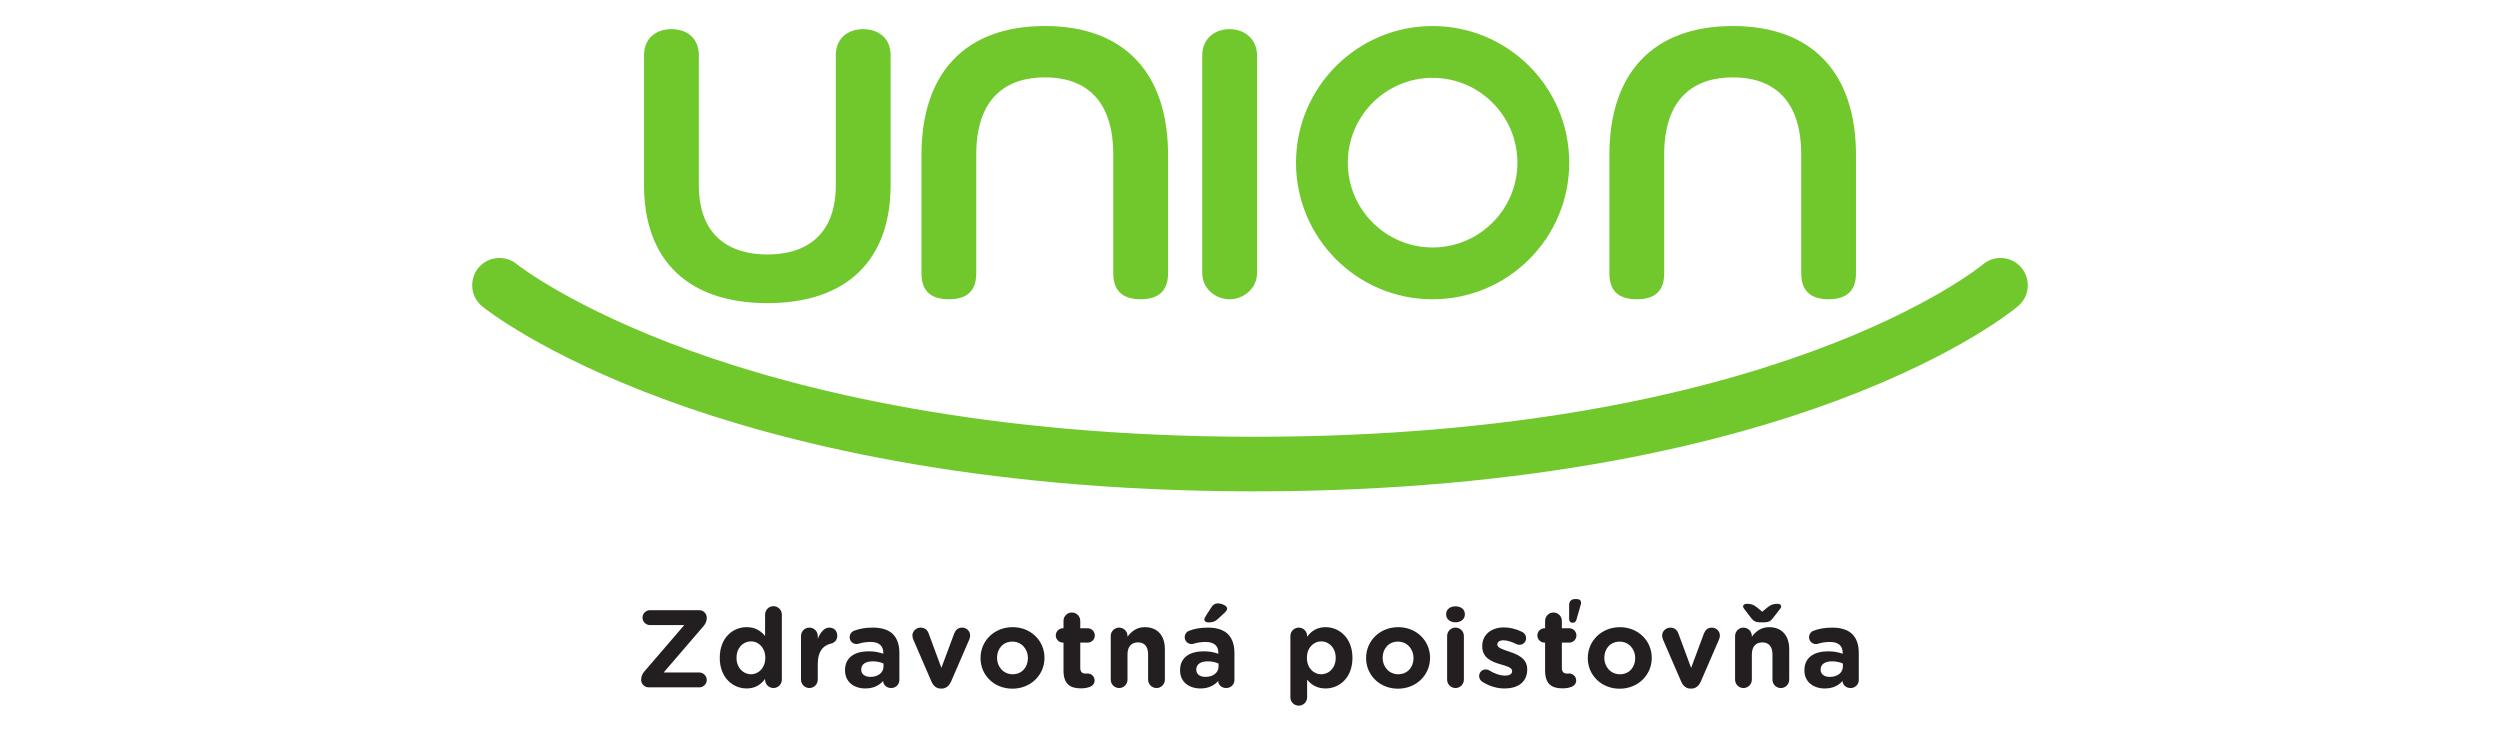
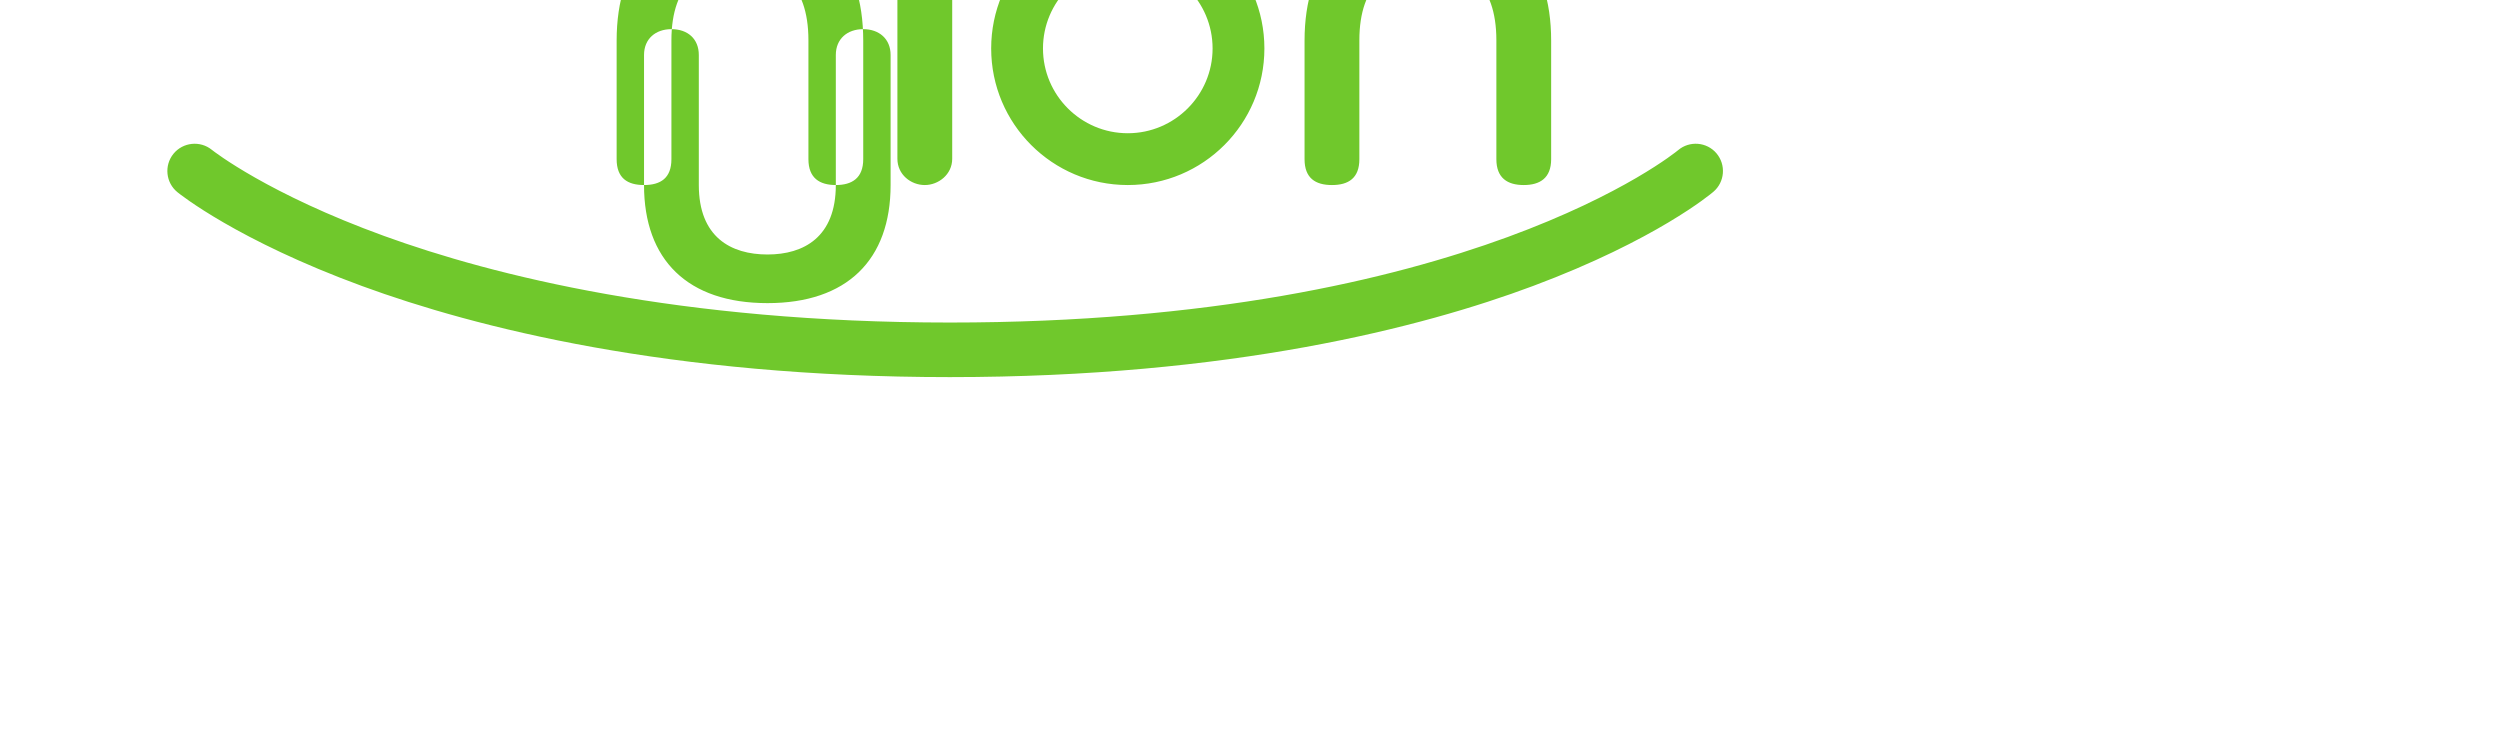
<svg xmlns="http://www.w3.org/2000/svg" xmlns:ns1="http://sodipodi.sourceforge.net/DTD/sodipodi-0.dtd" xmlns:ns2="http://www.inkscape.org/namespaces/inkscape" width="410pt" height="120pt" viewBox="0 0 410 120" version="1.1" id="svg3571" ns1:docname="logo_union-zp.svg" ns2:version="1.2.2 (732a01da63, 2022-12-09)">
  <defs id="defs3575" />
  <ns1:namedview id="namedview3573" pagecolor="#ffffff" bordercolor="#666666" borderopacity="1.0" ns2:showpageshadow="2" ns2:pageopacity="0.0" ns2:pagecheckerboard="0" ns2:deskcolor="#d1d1d1" ns2:document-units="pt" showgrid="false" ns2:zoom="0.88305718" ns2:cx="180.6225" ns2:cy="154.57663" ns2:current-layer="svg3571" />
  <g id="g5511" transform="translate(65.387,-102.443)">
-     <path fill-rule="nonzero" fill="#70c82c" fill-opacity="1" d="m 40.234,132.789 v -21.328 c 0,-2.656 1.898,-4.238 4.492,-4.238 2.66,0 4.492,1.582 4.492,4.238 v 21.328 c 0,8.543 5.254,11.391 11.266,11.391 5.949,0 11.203,-2.848 11.203,-11.391 v -21.328 c 0,-2.656 1.898,-4.238 4.492,-4.238 2.598,0 4.492,1.582 4.492,4.238 v 21.328 c 0,12.277 -7.148,19.367 -20.188,19.367 -13.098,0 -20.25,-7.09 -20.25,-19.367 m 49.992,18.734 c 2.723,0 4.492,-1.141 4.492,-4.242 v -19.492 c 0,-9.492 5.129,-12.656 11.266,-12.656 6.141,0 11.203,3.164 11.203,12.656 v 19.492 c 0,3.102 1.836,4.242 4.496,4.242 2.656,0 4.492,-1.141 4.492,-4.242 v -19.43 c 0,-13.289 -7.027,-21.137 -20.191,-21.137 -13.227,0 -20.25,7.848 -20.25,21.137 v 19.43 c 0,3.102 1.773,4.242 4.492,4.242 m 175.883,-5.199 c -1.594,-1.879 -4.426,-2.105 -6.305,-0.508 -0.336,0.281 -34.348,28.258 -119.422,28.258 -44.375,0 -74.945,-7.719 -92.773,-14.195 -18.996,-6.891 -27.898,-13.84 -28.266,-14.133 -1.91,-1.547 -4.734,-1.254 -6.289,0.652 -1.555,1.918 -1.266,4.742 0.648,6.297 0.395,0.32 9.816,7.887 30.285,15.395 18.574,6.812 50.375,14.934 96.395,14.934 46.023,0 77.418,-8.129 95.652,-14.949 20.195,-7.551 29.191,-15.121 29.562,-15.441 1.879,-1.594 2.109,-4.426 0.512,-6.309 m -129.836,5.199 c 2.219,0 4.496,-1.711 4.496,-4.305 v -35.695 c 0,-2.594 -1.961,-4.301 -4.496,-4.301 -2.594,0 -4.492,1.707 -4.492,4.301 v 35.695 c 0,2.594 2.215,4.305 4.492,4.305 m 10.887,-22.402 c 0,-12.375 10.031,-22.406 22.406,-22.406 12.371,0 22.402,10.031 22.402,22.406 0,12.371 -10.031,22.402 -22.402,22.402 -12.375,0 -22.406,-10.031 -22.406,-22.402 m 8.496,0 c 0,7.668 6.238,13.906 13.91,13.906 7.668,0 13.906,-6.238 13.906,-13.906 0,-7.672 -6.238,-13.914 -13.906,-13.914 -7.672,0 -13.91,6.242 -13.91,13.914 m 47.391,22.402 c 2.723,0 4.496,-1.141 4.496,-4.242 v -19.492 c 0,-9.492 5.125,-12.656 11.266,-12.656 6.137,0 11.203,3.164 11.203,12.656 v 19.492 c 0,3.102 1.832,4.242 4.488,4.242 2.66,0 4.496,-1.141 4.496,-4.242 v -19.43 c 0,-13.289 -7.023,-21.137 -20.188,-21.137 -13.23,0 -20.254,7.848 -20.254,21.137 v 19.43 c 0,3.102 1.773,4.242 4.492,4.242" id="path3567" />
-     <path fill-rule="nonzero" fill="#231f20" fill-opacity="1" d="m 39.762,213.945 v -0.055 c 0,-0.492 0.184,-0.922 0.508,-1.305 l 6.562,-7.629 h -5.621 c -0.672,0 -1.23,-0.547 -1.23,-1.215 0,-0.668 0.559,-1.23 1.23,-1.23 h 8.082 c 0.668,0 1.23,0.562 1.23,1.23 v 0.055 c 0,0.488 -0.184,0.902 -0.508,1.305 l -6.562,7.629 h 5.84 c 0.668,0 1.23,0.562 1.23,1.23 0,0.668 -0.562,1.211 -1.23,1.211 h -8.301 c -0.668,0 -1.23,-0.562 -1.23,-1.227 m 23.074,-0.039 c 0,0.758 -0.617,1.375 -1.375,1.375 -0.762,0 -1.375,-0.617 -1.375,-1.375 v -0.125 c -0.672,0.906 -1.594,1.57 -3.02,1.57 -2.262,0 -4.414,-1.773 -4.414,-5.008 v -0.035 c 0,-3.238 2.117,-5.012 4.414,-5.012 1.465,0 2.367,0.672 3.02,1.449 v -3.508 c 0,-0.762 0.613,-1.379 1.375,-1.379 0.758,0 1.375,0.617 1.375,1.379 z m -7.434,-3.598 v 0.035 c 0,1.613 1.086,2.676 2.367,2.676 1.285,0 2.352,-1.062 2.352,-2.676 v -0.035 c 0,-1.609 -1.066,-2.676 -2.352,-2.676 -1.281,0 -2.367,1.047 -2.367,2.676 m 10.574,-3.562 c 0,-0.762 0.613,-1.375 1.371,-1.375 0.762,0 1.379,0.613 1.379,1.375 v 0.434 c 0.398,-0.941 1.047,-1.809 1.863,-1.809 0.848,0 1.336,0.562 1.336,1.34 0,0.719 -0.469,1.156 -1.031,1.281 -1.391,0.324 -2.168,1.395 -2.168,3.348 v 2.566 c 0,0.758 -0.617,1.375 -1.379,1.375 -0.758,0 -1.371,-0.617 -1.371,-1.375 z m 7.219,5.641 v -0.035 c 0,-2.113 1.609,-3.094 3.906,-3.094 0.977,0 1.68,0.164 2.371,0.398 v -0.16 c 0,-1.141 -0.707,-1.773 -2.078,-1.773 -0.762,0 -1.379,0.109 -1.898,0.27 -0.164,0.055 -0.273,0.074 -0.402,0.074 -0.633,0 -1.137,-0.488 -1.137,-1.121 0,-0.492 0.309,-0.906 0.742,-1.066 0.867,-0.328 1.809,-0.508 3.09,-0.508 1.504,0 2.586,0.398 3.273,1.082 0.723,0.727 1.051,1.793 1.051,3.094 v 4.414 c 0,0.742 -0.598,1.32 -1.34,1.32 -0.797,0 -1.32,-0.562 -1.32,-1.141 v -0.016 c -0.672,0.742 -1.59,1.227 -2.93,1.227 -1.824,0 -3.328,-1.047 -3.328,-2.965 m 6.312,-0.633 v -0.488 c -0.469,-0.219 -1.086,-0.363 -1.754,-0.363 -1.176,0 -1.898,0.473 -1.898,1.34 v 0.039 c 0,0.738 0.613,1.172 1.5,1.172 1.285,0 2.152,-0.707 2.152,-1.699 m 9.547,3.617 h -0.145 c -0.742,0 -1.25,-0.469 -1.555,-1.195 l -2.965,-6.852 c -0.074,-0.184 -0.145,-0.414 -0.145,-0.668 0,-0.652 0.594,-1.285 1.336,-1.285 0.742,0 1.141,0.418 1.34,0.977 l 2.078,5.625 2.117,-5.664 c 0.18,-0.465 0.559,-0.938 1.285,-0.938 0.723,0 1.316,0.562 1.316,1.301 0,0.238 -0.086,0.523 -0.141,0.652 l -2.969,6.852 c -0.309,0.703 -0.812,1.195 -1.555,1.195 m 6.367,-4.992 v -0.035 c 0,-2.785 2.242,-5.047 5.262,-5.047 3,0 5.227,2.227 5.227,5.012 v 0.035 c 0,2.785 -2.242,5.043 -5.262,5.043 -3.004,0 -5.227,-2.223 -5.227,-5.008 m 7.773,0 v -0.035 c 0,-1.43 -1.027,-2.676 -2.547,-2.676 -1.574,0 -2.516,1.211 -2.516,2.641 v 0.035 c 0,1.426 1.031,2.676 2.551,2.676 1.574,0 2.512,-1.211 2.512,-2.641 m 5.836,2.043 V 207.832 h -0.09 c -0.648,0 -1.176,-0.527 -1.176,-1.176 0,-0.652 0.527,-1.18 1.176,-1.18 h 0.09 v -1.207 c 0,-0.762 0.617,-1.375 1.375,-1.375 0.762,0 1.375,0.613 1.375,1.375 v 1.207 h 1.211 c 0.652,0 1.176,0.527 1.176,1.18 0,0.648 -0.523,1.176 -1.176,1.176 h -1.211 v 4.141 c 0,0.629 0.273,0.938 0.887,0.938 0.09,0 0.273,-0.016 0.324,-0.016 0.617,0 1.141,0.504 1.141,1.141 0,0.484 -0.324,0.883 -0.707,1.027 -0.504,0.199 -0.973,0.27 -1.574,0.27 -1.68,0 -2.82,-0.668 -2.82,-2.91 m 7.746,-5.676 c 0,-0.762 0.617,-1.375 1.375,-1.375 0.762,0 1.375,0.613 1.375,1.375 v 0.109 c 0.633,-0.816 1.449,-1.559 2.84,-1.559 2.078,0 3.289,1.375 3.289,3.602 v 5.008 c 0,0.758 -0.613,1.375 -1.371,1.375 -0.762,0 -1.379,-0.617 -1.379,-1.375 v -4.141 c 0,-1.301 -0.609,-1.973 -1.66,-1.973 -1.051,0 -1.719,0.672 -1.719,1.973 v 4.141 c 0,0.758 -0.613,1.375 -1.375,1.375 -0.758,0 -1.375,-0.617 -1.375,-1.375 z m 11.371,5.641 v -0.035 c 0,-2.113 1.609,-3.094 3.906,-3.094 0.977,0 1.684,0.164 2.371,0.398 v -0.16 c 0,-1.141 -0.707,-1.773 -2.078,-1.773 -0.762,0 -1.375,0.109 -1.902,0.27 -0.16,0.055 -0.27,0.074 -0.395,0.074 -0.633,0 -1.141,-0.488 -1.141,-1.121 0,-0.492 0.309,-0.906 0.742,-1.066 0.867,-0.328 1.809,-0.508 3.09,-0.508 1.504,0 2.586,0.398 3.273,1.082 0.723,0.727 1.051,1.793 1.051,3.094 v 4.414 c 0,0.742 -0.598,1.32 -1.34,1.32 -0.797,0 -1.32,-0.562 -1.32,-1.141 v -0.016 c -0.668,0.742 -1.59,1.227 -2.93,1.227 -1.824,0 -3.328,-1.047 -3.328,-2.965 m 6.312,-0.633 v -0.488 c -0.469,-0.219 -1.086,-0.363 -1.754,-0.363 -1.176,0 -1.898,0.473 -1.898,1.34 v 0.039 c 0,0.738 0.613,1.172 1.5,1.172 1.285,0 2.152,-0.707 2.152,-1.699 m -2.332,-7.707 c 0,-0.156 0.09,-0.34 0.18,-0.484 l 0.996,-1.559 c 0.234,-0.375 0.578,-0.609 1.031,-0.609 0.668,0 1.535,0.414 1.535,0.832 0,0.25 -0.145,0.449 -0.359,0.648 l -1.125,1.047 c -0.523,0.488 -0.957,0.598 -1.57,0.598 -0.398,0 -0.688,-0.18 -0.688,-0.473 m 14.113,2.699 c 0,-0.762 0.613,-1.375 1.375,-1.375 0.758,0 1.371,0.613 1.371,1.375 v 0.125 c 0.672,-0.902 1.594,-1.574 3.023,-1.574 2.258,0 4.41,1.773 4.41,5.012 v 0.035 c 0,3.234 -2.117,5.008 -4.41,5.008 -1.465,0 -2.371,-0.664 -3.023,-1.445 v 2.895 c 0,0.758 -0.613,1.371 -1.371,1.371 -0.762,0 -1.375,-0.613 -1.375,-1.371 z m 7.434,3.598 v -0.035 c 0,-1.609 -1.086,-2.676 -2.371,-2.676 -1.285,0 -2.352,1.066 -2.352,2.676 v 0.035 c 0,1.613 1.066,2.676 2.352,2.676 1.285,0 2.371,-1.047 2.371,-2.676 m 4.984,0.035 v -0.035 c 0,-2.785 2.242,-5.047 5.262,-5.047 3.004,0 5.227,2.227 5.227,5.012 v 0.035 c 0,2.785 -2.242,5.043 -5.262,5.043 -3,0 -5.227,-2.223 -5.227,-5.008 m 7.777,0 v -0.035 c 0,-1.43 -1.031,-2.676 -2.551,-2.676 -1.574,0 -2.512,1.211 -2.512,2.641 v 0.035 c 0,1.426 1.027,2.676 2.547,2.676 1.574,0 2.516,-1.211 2.516,-2.641 m 5.348,-7.215 c 0,-0.793 0.672,-1.285 1.539,-1.285 0.867,0 1.535,0.492 1.535,1.285 v 0.039 c 0,0.793 -0.668,1.297 -1.535,1.297 -0.867,0 -1.539,-0.504 -1.539,-1.297 z m 0.164,3.582 c 0,-0.762 0.613,-1.375 1.375,-1.375 0.758,0 1.375,0.613 1.375,1.375 v 7.16 c 0,0.758 -0.617,1.375 -1.375,1.375 -0.762,0 -1.375,-0.617 -1.375,-1.375 z m 5.777,7.504 c -0.293,-0.18 -0.527,-0.508 -0.527,-0.941 0,-0.613 0.473,-1.082 1.086,-1.082 0.199,0 0.398,0.055 0.543,0.145 0.922,0.578 1.844,0.867 2.621,0.867 0.797,0 1.156,-0.289 1.156,-0.727 v -0.035 c 0,-0.598 -0.938,-0.797 -2.004,-1.121 -1.359,-0.398 -2.895,-1.027 -2.895,-2.91 v -0.035 c 0,-1.973 1.594,-3.074 3.543,-3.074 1.012,0 2.062,0.27 3.004,0.738 0.398,0.199 0.648,0.562 0.648,1.031 0,0.617 -0.484,1.086 -1.102,1.086 -0.199,0 -0.328,-0.035 -0.508,-0.125 -0.777,-0.379 -1.52,-0.617 -2.098,-0.617 -0.668,0 -1.012,0.293 -1.012,0.668 v 0.039 c 0,0.543 0.922,0.793 1.969,1.16 1.359,0.449 2.934,1.102 2.934,2.871 v 0.039 c 0,2.148 -1.613,3.125 -3.707,3.125 -1.195,0 -2.48,-0.34 -3.652,-1.102 m 10.289,-1.828 v -4.59 h -0.09 c -0.652,0 -1.176,-0.527 -1.176,-1.176 0,-0.652 0.523,-1.18 1.176,-1.18 h 0.09 v -1.207 c 0,-0.762 0.617,-1.375 1.375,-1.375 0.762,0 1.375,0.613 1.375,1.375 v 1.207 h 1.211 c 0.652,0 1.176,0.527 1.176,1.18 0,0.648 -0.523,1.176 -1.176,1.176 h -1.211 v 4.141 c 0,0.629 0.273,0.938 0.883,0.938 0.09,0 0.277,-0.016 0.328,-0.016 0.617,0 1.141,0.504 1.141,1.141 0,0.484 -0.324,0.883 -0.707,1.027 -0.504,0.199 -0.977,0.27 -1.57,0.27 -1.684,0 -2.824,-0.668 -2.824,-2.91 m 3.945,-10.812 c 0,-0.508 0.359,-0.922 0.922,-0.922 h 0.359 c 0.383,0 0.672,0.199 0.672,0.598 0,0.109 -0.019,0.254 -0.074,0.414 l -0.688,2.387 c -0.09,0.309 -0.289,0.488 -0.633,0.488 -0.344,0 -0.559,-0.254 -0.559,-0.613 z m 3.059,8.77 v -0.035 c 0,-2.785 2.242,-5.047 5.262,-5.047 3,0 5.227,2.227 5.227,5.012 v 0.035 c 0,2.785 -2.242,5.043 -5.262,5.043 -3,0 -5.227,-2.223 -5.227,-5.008 m 7.777,0 v -0.035 c 0,-1.43 -1.031,-2.676 -2.551,-2.676 -1.574,0 -2.516,1.211 -2.516,2.641 v 0.035 c 0,1.426 1.031,2.676 2.551,2.676 1.574,0 2.516,-1.211 2.516,-2.641 m 9.219,4.992 h -0.145 c -0.742,0 -1.25,-0.469 -1.555,-1.195 l -2.965,-6.852 c -0.07,-0.184 -0.145,-0.414 -0.145,-0.668 0,-0.652 0.594,-1.285 1.336,-1.285 0.742,0 1.141,0.418 1.34,0.977 l 2.082,5.625 2.113,-5.664 c 0.184,-0.465 0.562,-0.938 1.281,-0.938 0.727,0 1.324,0.562 1.324,1.301 0,0.238 -0.09,0.523 -0.145,0.652 l -2.969,6.852 c -0.309,0.703 -0.812,1.195 -1.555,1.195 m 7.16,-8.625 c 0,-0.762 0.617,-1.375 1.371,-1.375 0.762,0 1.379,0.613 1.379,1.375 v 0.109 c 0.629,-0.816 1.449,-1.559 2.836,-1.559 2.082,0 3.293,1.375 3.293,3.602 v 5.008 c 0,0.758 -0.613,1.375 -1.375,1.375 -0.762,0 -1.375,-0.617 -1.375,-1.375 v -4.141 c 0,-1.301 -0.613,-1.973 -1.66,-1.973 -1.051,0 -1.719,0.672 -1.719,1.973 v 4.141 c 0,0.758 -0.617,1.375 -1.379,1.375 -0.754,0 -1.371,-0.617 -1.371,-1.375 z m 5.301,-4.684 c 0.594,-0.488 1.047,-0.598 1.66,-0.598 0.344,0 0.598,0.145 0.598,0.434 0,0.164 -0.145,0.363 -0.27,0.523 l -1.145,1.469 c -0.305,0.379 -0.648,0.609 -1.281,0.609 h -0.867 c -0.629,0 -0.977,-0.23 -1.281,-0.609 L 220.75,202.422 c -0.125,-0.16 -0.273,-0.359 -0.273,-0.523 0,-0.289 0.289,-0.434 0.633,-0.434 0.617,0 1.066,0.109 1.664,0.598 l 0.852,0.703 z m 6.07,10.324 v -0.035 c 0,-2.113 1.609,-3.094 3.91,-3.094 0.977,0 1.68,0.164 2.367,0.398 v -0.16 c 0,-1.141 -0.703,-1.773 -2.078,-1.773 -0.762,0 -1.375,0.109 -1.898,0.27 -0.164,0.055 -0.277,0.074 -0.402,0.074 -0.629,0 -1.137,-0.488 -1.137,-1.121 0,-0.492 0.305,-0.906 0.742,-1.066 0.867,-0.328 1.809,-0.508 3.09,-0.508 1.504,0 2.586,0.398 3.273,1.082 0.727,0.727 1.051,1.793 1.051,3.094 v 4.414 c 0,0.742 -0.602,1.32 -1.336,1.32 -0.797,0 -1.324,-0.562 -1.324,-1.141 v -0.016 c -0.668,0.742 -1.59,1.227 -2.93,1.227 -1.824,0 -3.328,-1.047 -3.328,-2.965 m 6.312,-0.633 v -0.488 c -0.469,-0.219 -1.086,-0.363 -1.754,-0.363 -1.176,0 -1.898,0.473 -1.898,1.34 v 0.039 c 0,0.738 0.613,1.172 1.5,1.172 1.285,0 2.152,-0.707 2.152,-1.699" id="path3569" />
+     <path fill-rule="nonzero" fill="#70c82c" fill-opacity="1" d="m 40.234,132.789 v -21.328 c 0,-2.656 1.898,-4.238 4.492,-4.238 2.66,0 4.492,1.582 4.492,4.238 v 21.328 c 0,8.543 5.254,11.391 11.266,11.391 5.949,0 11.203,-2.848 11.203,-11.391 v -21.328 c 0,-2.656 1.898,-4.238 4.492,-4.238 2.598,0 4.492,1.582 4.492,4.238 v 21.328 c 0,12.277 -7.148,19.367 -20.188,19.367 -13.098,0 -20.25,-7.09 -20.25,-19.367 c 2.723,0 4.492,-1.141 4.492,-4.242 v -19.492 c 0,-9.492 5.129,-12.656 11.266,-12.656 6.141,0 11.203,3.164 11.203,12.656 v 19.492 c 0,3.102 1.836,4.242 4.496,4.242 2.656,0 4.492,-1.141 4.492,-4.242 v -19.43 c 0,-13.289 -7.027,-21.137 -20.191,-21.137 -13.227,0 -20.25,7.848 -20.25,21.137 v 19.43 c 0,3.102 1.773,4.242 4.492,4.242 m 175.883,-5.199 c -1.594,-1.879 -4.426,-2.105 -6.305,-0.508 -0.336,0.281 -34.348,28.258 -119.422,28.258 -44.375,0 -74.945,-7.719 -92.773,-14.195 -18.996,-6.891 -27.898,-13.84 -28.266,-14.133 -1.91,-1.547 -4.734,-1.254 -6.289,0.652 -1.555,1.918 -1.266,4.742 0.648,6.297 0.395,0.32 9.816,7.887 30.285,15.395 18.574,6.812 50.375,14.934 96.395,14.934 46.023,0 77.418,-8.129 95.652,-14.949 20.195,-7.551 29.191,-15.121 29.562,-15.441 1.879,-1.594 2.109,-4.426 0.512,-6.309 m -129.836,5.199 c 2.219,0 4.496,-1.711 4.496,-4.305 v -35.695 c 0,-2.594 -1.961,-4.301 -4.496,-4.301 -2.594,0 -4.492,1.707 -4.492,4.301 v 35.695 c 0,2.594 2.215,4.305 4.492,4.305 m 10.887,-22.402 c 0,-12.375 10.031,-22.406 22.406,-22.406 12.371,0 22.402,10.031 22.402,22.406 0,12.371 -10.031,22.402 -22.402,22.402 -12.375,0 -22.406,-10.031 -22.406,-22.402 m 8.496,0 c 0,7.668 6.238,13.906 13.91,13.906 7.668,0 13.906,-6.238 13.906,-13.906 0,-7.672 -6.238,-13.914 -13.906,-13.914 -7.672,0 -13.91,6.242 -13.91,13.914 m 47.391,22.402 c 2.723,0 4.496,-1.141 4.496,-4.242 v -19.492 c 0,-9.492 5.125,-12.656 11.266,-12.656 6.137,0 11.203,3.164 11.203,12.656 v 19.492 c 0,3.102 1.832,4.242 4.488,4.242 2.66,0 4.496,-1.141 4.496,-4.242 v -19.43 c 0,-13.289 -7.023,-21.137 -20.188,-21.137 -13.23,0 -20.254,7.848 -20.254,21.137 v 19.43 c 0,3.102 1.773,4.242 4.492,4.242" id="path3567" />
  </g>
</svg>